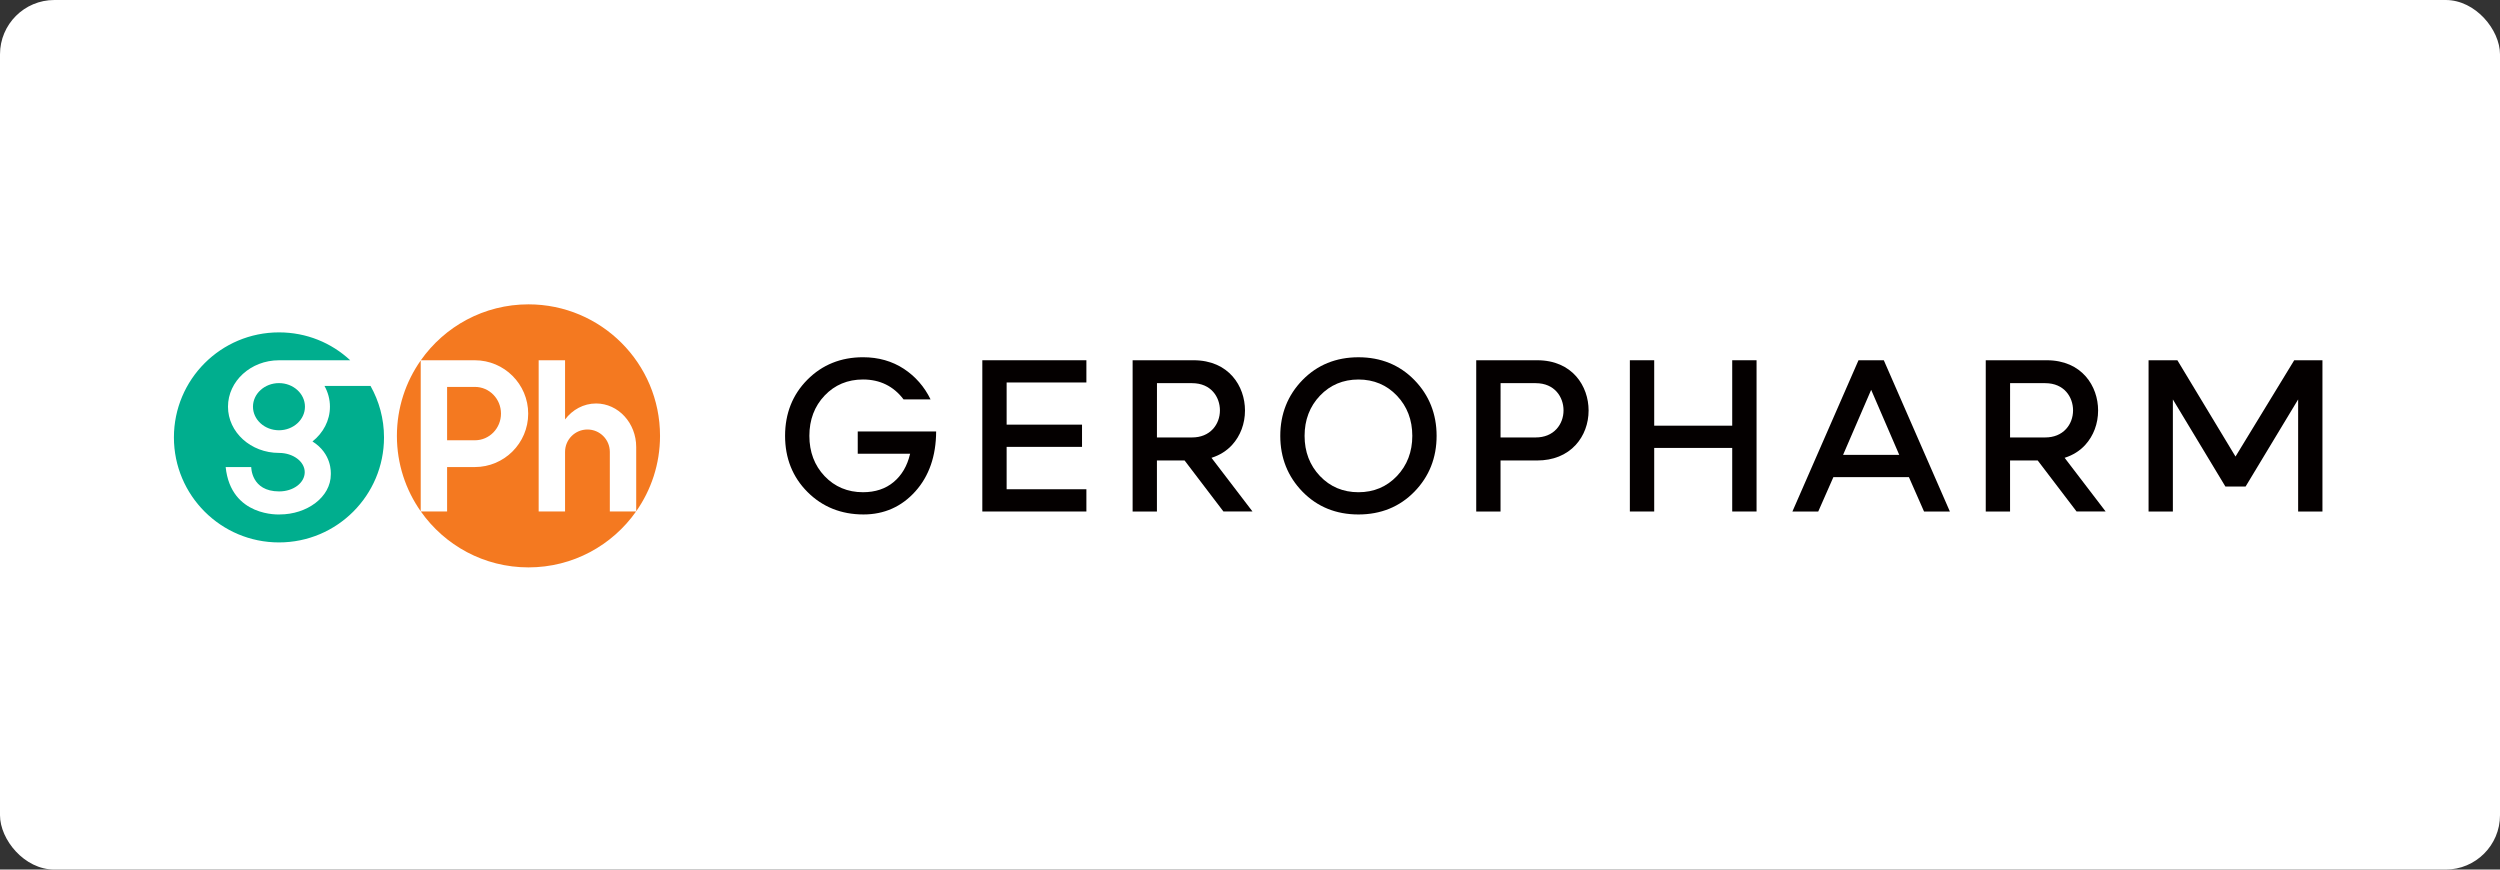
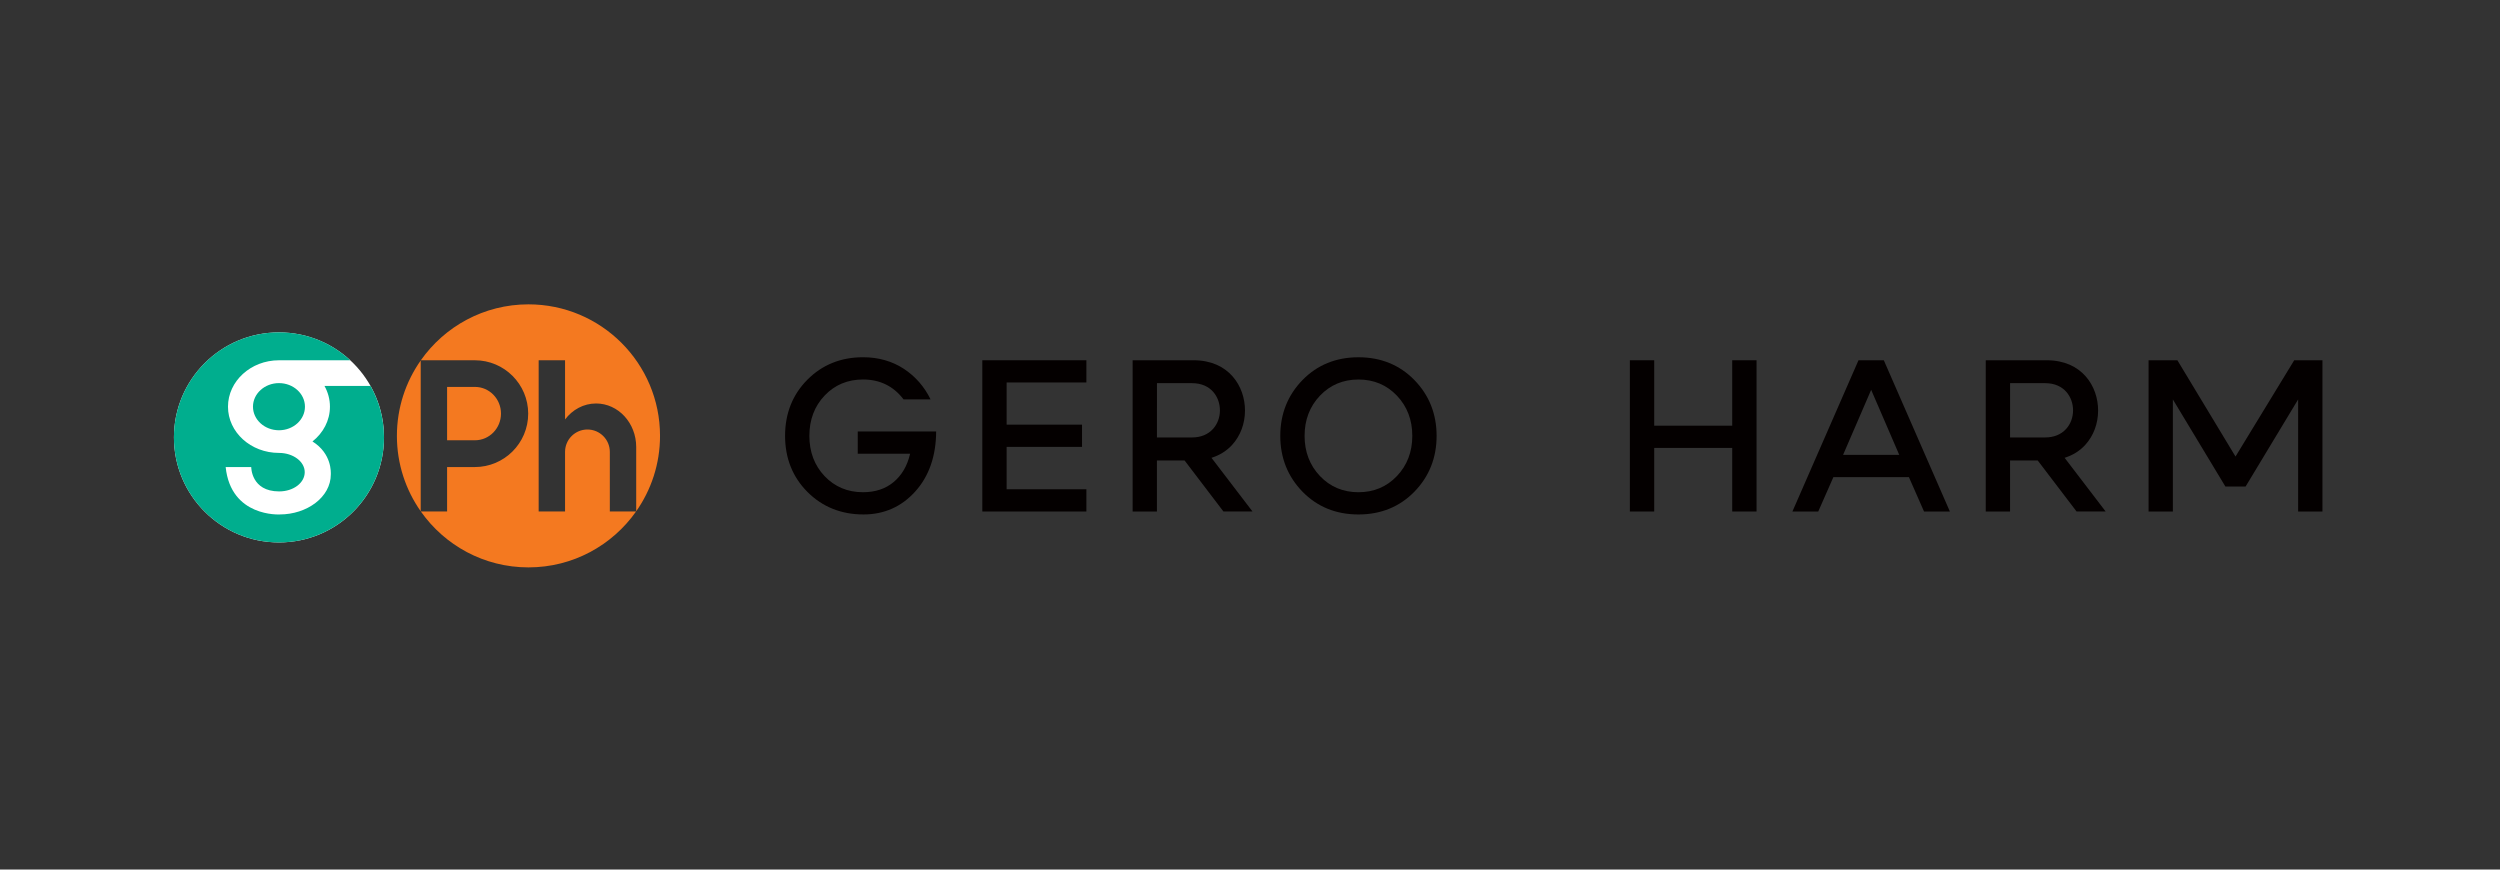
<svg xmlns="http://www.w3.org/2000/svg" width="230" height="80" viewBox="0 0 230 80" fill="none">
  <rect x="0" y="0" width="230" height="80" fill="#333333" stroke="none" />
-   <rect width="230" height="80" rx="5" fill="white" />
  <path d="M25.666 49.904C31.003 49.904 35.33 45.578 35.33 40.242C35.33 34.906 31.003 30.58 25.666 30.58C20.328 30.58 16.001 34.906 16.001 40.242C16.001 45.578 20.328 49.904 25.666 49.904Z" fill="white" />
-   <path d="M48.619 52.201C55.304 52.201 60.723 46.783 60.723 40.1C60.723 33.417 55.304 28 48.619 28C41.934 28 36.515 33.417 36.515 40.1C36.515 46.783 41.934 52.201 48.619 52.201Z" fill="white" />
  <path d="M23.274 37.415C23.274 38.611 24.347 39.584 25.665 39.584C26.984 39.584 28.056 38.611 28.056 37.415C28.056 36.219 26.984 35.246 25.665 35.246C24.347 35.246 23.274 36.219 23.274 37.415Z" fill="#00AE8E" />
  <path d="M34.089 35.504H29.851C30.171 36.079 30.355 36.727 30.355 37.416C30.355 38.693 29.731 39.835 28.749 40.614C30.547 41.746 30.435 43.47 30.435 43.645C30.435 45.75 28.224 47.329 25.739 47.329C25.739 47.329 21.242 47.599 20.761 42.969H23.114C23.114 42.969 23.095 45.21 25.681 45.21C26.996 45.212 28.035 44.418 28.035 43.44C28.035 42.461 26.965 41.668 25.665 41.668C23.074 41.668 20.975 39.764 20.975 37.416C20.975 35.067 23.074 33.145 25.665 33.145H32.22C30.495 31.541 28.204 30.579 25.665 30.579C20.327 30.579 16 34.905 16 40.241C16 45.577 20.327 49.903 25.665 49.903C31.002 49.903 35.329 45.577 35.329 40.241C35.329 38.52 34.876 36.904 34.087 35.504H34.089Z" fill="#00AE8E" />
  <path d="M56.104 47.055H58.52C56.33 50.166 52.713 52.2 48.619 52.2C44.525 52.2 40.908 50.166 38.717 47.055H41.133V42.969H43.68C46.394 42.969 48.594 40.769 48.594 38.056C48.594 35.343 46.394 33.144 43.68 33.144H38.717C40.908 30.034 44.524 28 48.618 28C55.302 28 60.722 33.417 60.722 40.1C60.722 42.682 59.91 45.074 58.531 47.039V41.127C58.531 38.914 56.879 37.12 54.841 37.12C53.689 37.12 52.662 37.693 51.985 38.59V33.144H49.557V47.055H51.985V41.572C51.985 40.436 52.908 39.514 54.045 39.514C55.181 39.514 56.104 40.436 56.104 41.573V47.055ZM36.515 40.1C36.515 42.682 37.327 45.074 38.706 47.039V33.162C37.327 35.127 36.515 37.518 36.515 40.101V40.1ZM43.697 35.596H41.133V40.505H43.697C45.019 40.505 46.091 39.406 46.091 38.05C46.091 36.693 45.019 35.596 43.697 35.596Z" fill="#F47920" />
  <path d="M173.311 33.144H170.982L164.902 47.058H167.279L168.66 43.921L168.67 43.896H175.621L175.631 43.921L177.011 47.058H179.388L173.31 33.144H173.311ZM169.563 41.849L172.147 35.864L174.731 41.849H169.563Z" fill="#040000" />
  <path d="M130.124 34.964C128.768 33.573 127.037 32.868 124.977 32.868C122.918 32.868 121.186 33.574 119.83 34.964C118.473 36.355 117.786 38.083 117.786 40.1C117.786 42.117 118.474 43.845 119.83 45.236C121.186 46.627 122.918 47.331 124.977 47.331C127.037 47.331 128.768 46.626 130.124 45.236C131.481 43.846 132.168 42.118 132.168 40.1C132.168 38.082 131.48 36.355 130.124 34.964ZM128.518 43.796C127.58 44.784 126.389 45.285 124.977 45.285C123.566 45.285 122.374 44.784 121.436 43.796C120.498 42.81 120.022 41.566 120.022 40.1C120.022 38.634 120.497 37.39 121.436 36.403C122.374 35.416 123.566 34.915 124.977 34.915C126.389 34.915 127.58 35.416 128.518 36.403C129.457 37.391 129.932 38.635 129.932 40.1C129.932 41.564 129.456 42.81 128.518 43.796Z" fill="#040000" />
  <path d="M189.975 42.109C190.719 41.87 191.348 41.473 191.845 40.928C192.606 40.094 193.026 38.971 193.026 37.764C193.026 35.538 191.545 33.143 188.295 33.143H182.689V47.058H184.925V42.364H187.471L187.477 42.373L191.045 47.057H193.719L189.945 42.119L189.975 42.109ZM184.925 40.245L184.928 35.251H188.161C189.92 35.251 190.721 36.548 190.721 37.753C190.721 38.407 190.493 39.014 190.081 39.466C189.615 39.976 188.952 40.245 188.161 40.245H184.926H184.925Z" fill="#040000" />
  <path d="M111.488 42.109C112.232 41.87 112.861 41.473 113.358 40.928C114.119 40.094 114.539 38.971 114.539 37.764C114.539 35.538 113.058 33.143 109.807 33.143H104.201V47.058H106.437V42.364H108.983L108.989 42.373L112.556 47.057H115.23L111.456 42.119L111.486 42.109H111.488ZM106.438 40.245L106.441 35.251H109.673C111.433 35.251 112.233 36.548 112.233 37.753C112.233 38.407 112.005 39.014 111.593 39.466C111.127 39.976 110.464 40.245 109.673 40.245H106.438Z" fill="#040000" />
  <path d="M92.61 41.112H99.546V39.067H92.61V35.188H99.948V33.143H90.374V47.058H99.948V45.011H92.61V41.112Z" fill="#040000" />
-   <path d="M141.42 33.143H135.813V47.058H138.049V42.364H141.42C142.885 42.364 144.112 41.867 144.97 40.928C145.732 40.094 146.151 38.971 146.151 37.764C146.151 35.538 144.67 33.143 141.421 33.143H141.42ZM143.205 39.466C142.74 39.976 142.076 40.245 141.285 40.245H138.05L138.053 35.251H141.285C143.044 35.251 143.845 36.548 143.845 37.753C143.845 38.407 143.618 39.014 143.205 39.466Z" fill="#040000" />
  <path d="M83.717 41.795C83.463 42.868 82.959 43.726 82.216 44.347C81.475 44.969 80.526 45.284 79.395 45.284C77.984 45.284 76.796 44.786 75.865 43.806C74.933 42.826 74.462 41.578 74.462 40.098C74.462 38.618 74.933 37.371 75.865 36.391C76.797 35.41 77.985 34.913 79.395 34.913C80.955 34.913 82.211 35.53 83.128 36.746H85.613C85.044 35.577 84.217 34.632 83.158 33.934C82.081 33.226 80.815 32.866 79.397 32.866C77.365 32.866 75.644 33.56 74.281 34.931C72.918 36.301 72.227 38.039 72.227 40.098C72.227 42.157 72.921 43.896 74.292 45.265C75.661 46.635 77.394 47.33 79.44 47.33C81.344 47.33 82.952 46.615 84.216 45.203C85.475 43.8 86.117 41.948 86.125 39.697H78.912V41.743H83.731L83.719 41.794L83.717 41.795Z" fill="#040000" />
  <path d="M211.068 33.143L205.666 42.002L200.319 33.143H197.668V47.058H199.904V36.747L204.737 44.762H206.594L211.429 36.747V47.058H213.665V33.143H211.068Z" fill="#040000" />
  <path d="M159.364 33.143V39.163H152.187V33.143H149.947V47.058H152.187V41.209H159.364V47.058H161.603V33.143H159.364Z" fill="#040000" />
</svg>